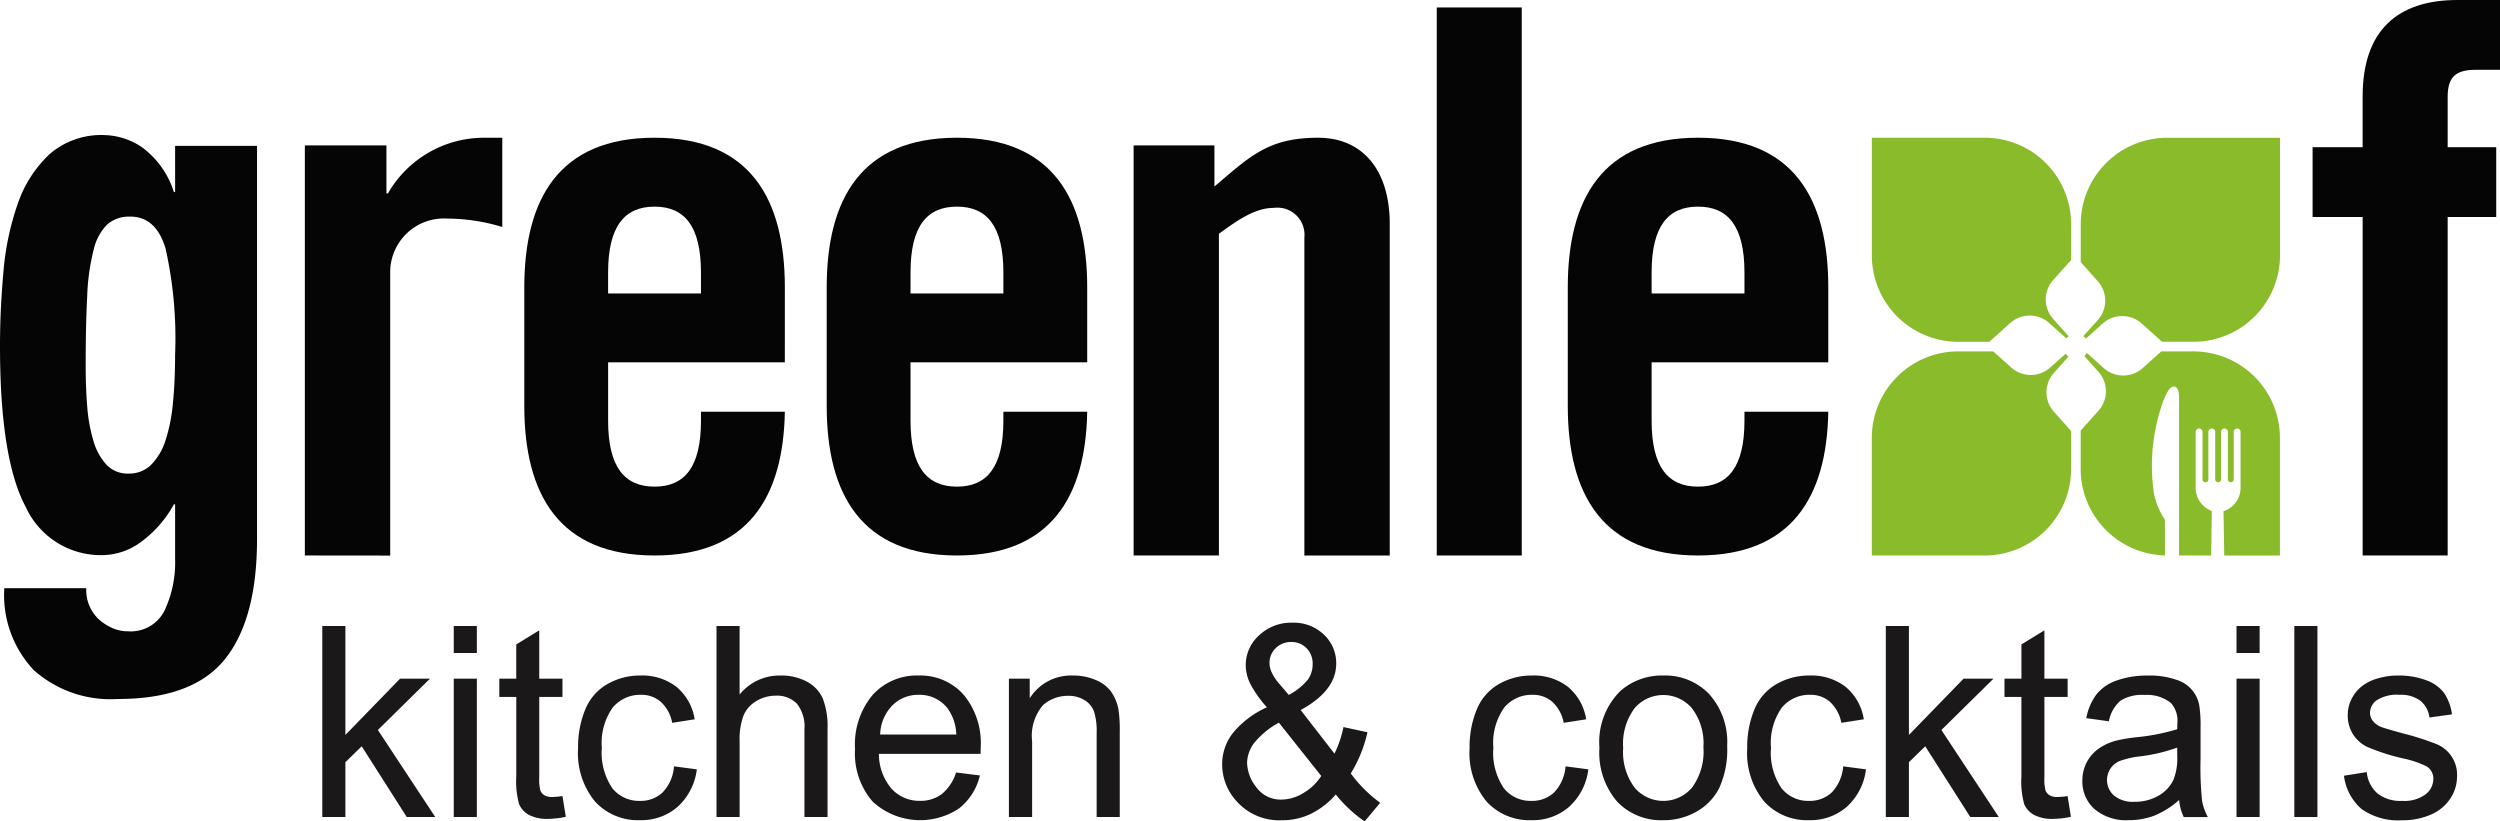
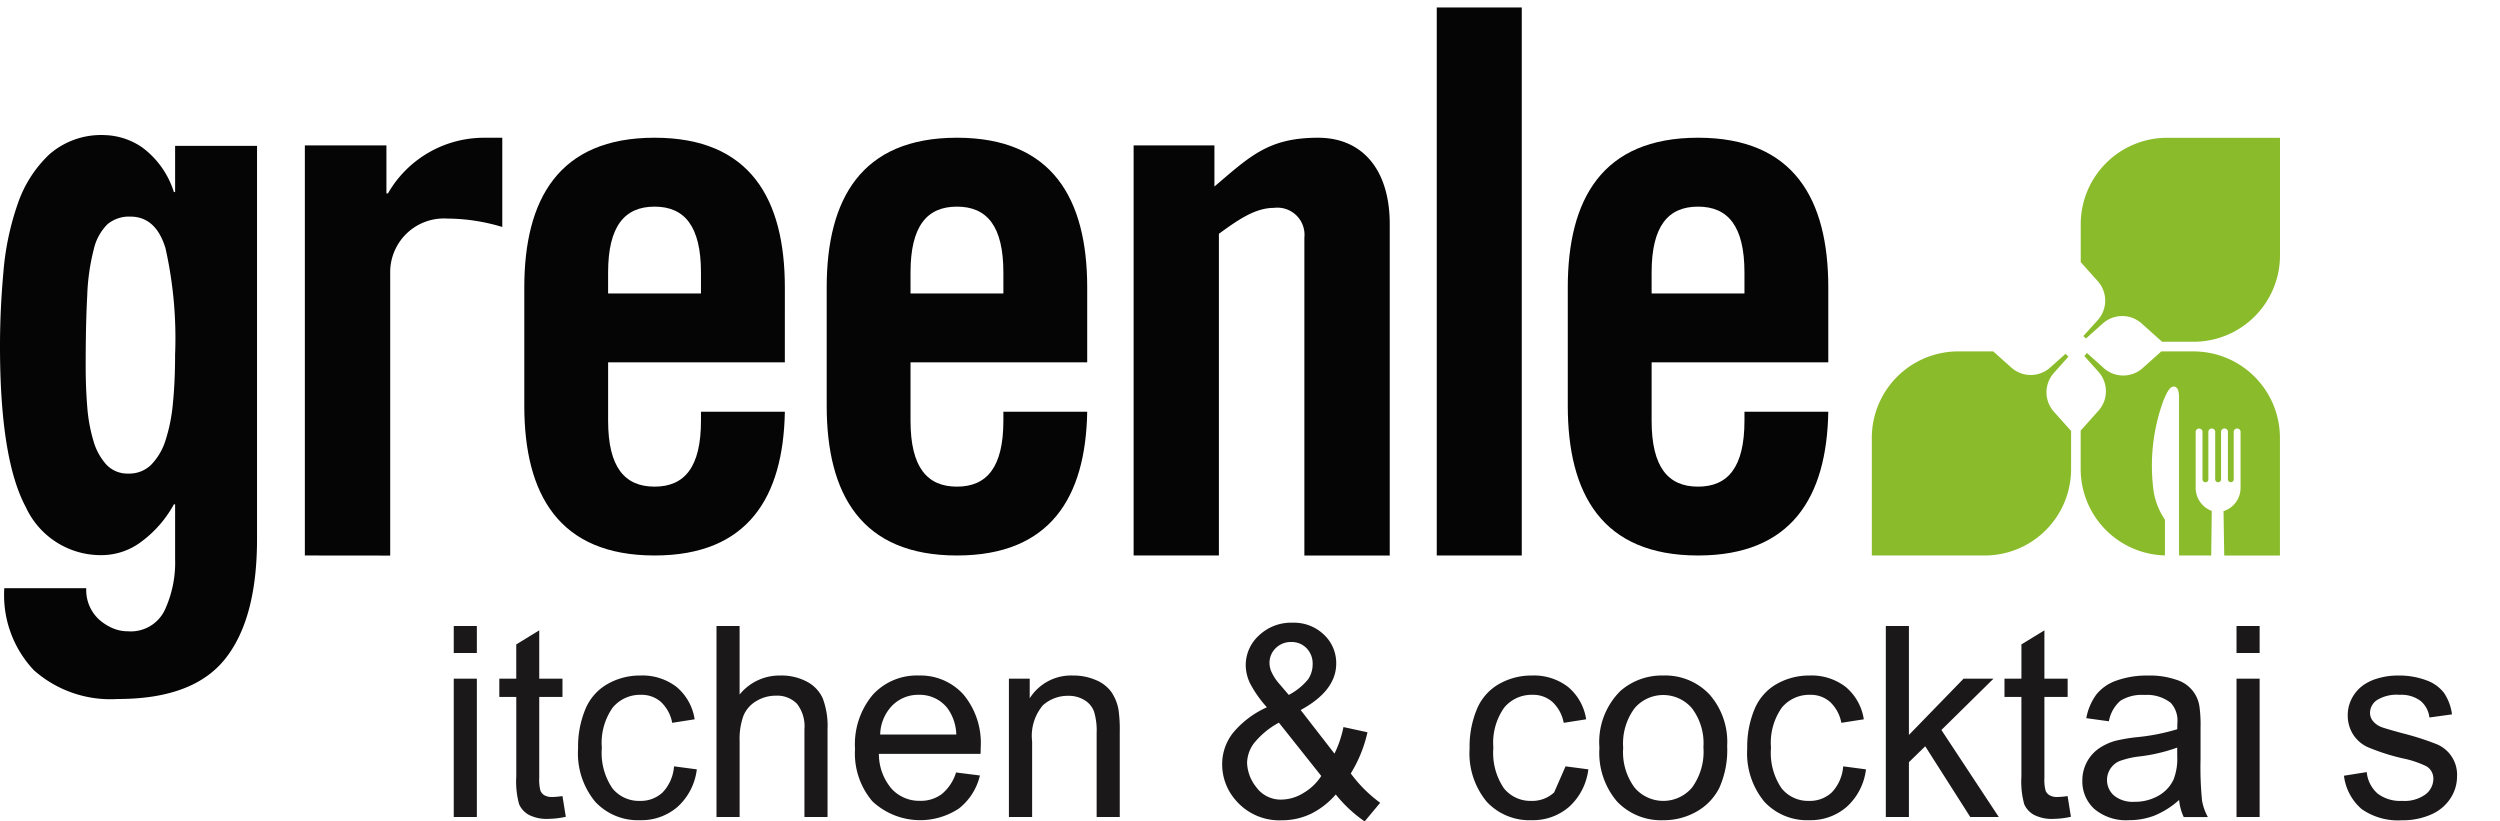
<svg xmlns="http://www.w3.org/2000/svg" id="Group_23" data-name="Group 23" width="186.535" height="61.292" viewBox="0 0 186.535 61.292">
-   <path id="Path_10" data-name="Path 10" d="M628.329,95.09l1.317,1.18a.968.968,0,0,1,.171-.164l-1.183-1.321a2.175,2.175,0,0,1,0-2.838L630,90.421V87.746a6.449,6.449,0,0,0-6.449-6.451h-8.419v8.778a6.45,6.45,0,0,0,6.452,6.449h2.308l1.6-1.431a2.174,2.174,0,0,1,2.837,0" transform="translate(-475.466 -71.019)" fill="#8abb2a" />
  <path id="Path_11" data-name="Path 11" d="M695.008,90.074V81.3H686.59a6.45,6.45,0,0,0-6.449,6.451v2.827l1.3,1.455a2.174,2.174,0,0,1,0,2.836L680.332,96.1a.9.9,0,0,1,.193.183l1.293-1.156a2.175,2.175,0,0,1,2.836,0l1.559,1.393h2.345a6.45,6.45,0,0,0,6.451-6.448" transform="translate(-524.889 -71.02)" fill="#8abb2a" />
  <path id="Path_12" data-name="Path 12" d="M628.691,149.427l1.114-1.246a.948.948,0,0,1-.21-.215l-1.188,1.061a2.175,2.175,0,0,1-2.836,0l-1.381-1.234h-2.607a6.452,6.452,0,0,0-6.452,6.451v8.777h8.419a6.448,6.448,0,0,0,6.449-6.45V153.73l-1.308-1.465a2.171,2.171,0,0,1,0-2.838" transform="translate(-475.467 -121.574)" fill="#8abb2a" />
  <path id="Path_13" data-name="Path 13" d="M681.893,149.066l-1.3-1.161a.946.946,0,0,1-.19.228l1.088,1.215a2.177,2.177,0,0,1,0,2.837l-1.357,1.515v2.869a6.449,6.449,0,0,0,6.286,6.446V160.35a5.318,5.318,0,0,1-.825-2,14.162,14.162,0,0,1,.709-6.881c.188-.442.44-1.054.763-1.054.192,0,.407.119.407.837V163.02h2.4l.04-3.325a1.839,1.839,0,0,1-1.2-1.781v-4.07a.258.258,0,1,1,.51,0v3.332h0v.126a.221.221,0,1,0,.437,0v-.243a.334.334,0,0,0,0-.034v-3.182a.258.258,0,1,1,.51,0V157.3a.221.221,0,1,0,.437,0v-3.459a.259.259,0,1,1,.512,0V157.3a.219.219,0,1,0,.433,0v-.126h0v-3.332a.258.258,0,1,1,.51,0V157.9a.06.06,0,0,1,0,.012,1.824,1.824,0,0,1-1.271,1.8l.053,3.309H695v-8.777a6.451,6.451,0,0,0-6.451-6.451h-2.4l-1.423,1.274a2.18,2.18,0,0,1-2.837,0" transform="translate(-524.886 -121.573)" fill="#8abb2a" />
  <path id="Path_14" data-name="Path 14" d="M127.488,112.467v-30.6h6.087v3.583h.114a8.261,8.261,0,0,1,7.222-4.152h1.308v6.658a14.284,14.284,0,0,0-4.093-.627,4.009,4.009,0,0,0-4.269,4.1v21.045Z" transform="translate(-104.742 -71.02)" fill="#040504" />
  <path id="Path_15" data-name="Path 15" d="M208.96,92.914V91.349c0-3.461-1.233-4.912-3.462-4.912s-3.467,1.452-3.467,4.912v1.565Zm6.258,5.142H202.032v4.355c0,3.464,1.23,4.918,3.467,4.918s3.462-1.453,3.462-4.918v-.67h6.258c-.114,6.369-2.741,10.725-9.72,10.725-7.15,0-9.721-4.58-9.721-11.169V92.469c0-6.591,2.571-11.174,9.721-11.174s9.72,4.583,9.72,11.174Z" transform="translate(-156.658 -71.019)" fill="#040504" />
  <path id="Path_16" data-name="Path 16" d="M303.068,92.914V91.349c0-3.461-1.226-4.912-3.464-4.912s-3.464,1.452-3.464,4.912v1.565Zm6.255,5.142H296.14v4.355c0,3.464,1.23,4.918,3.464,4.918s3.464-1.453,3.464-4.918v-.67h6.255c-.111,6.369-2.736,10.725-9.72,10.725-7.146,0-9.718-4.58-9.718-11.169V92.469c0-6.591,2.572-11.174,9.718-11.174s9.72,4.583,9.72,11.174Z" transform="translate(-228.202 -71.019)" fill="#040504" />
  <path id="Path_17" data-name="Path 17" d="M385.4,112.467v-30.6h6.029v3.071c2.673-2.275,4.039-3.641,7.734-3.641,3.355,0,5.347,2.447,5.347,6.428v24.744h-6.37V88.748a2.023,2.023,0,0,0-2.277-2.217c-1.364,0-2.619.85-4.1,1.934v24Z" transform="translate(-300.816 -71.02)" fill="#040504" />
  <rect id="Rectangle_420" data-name="Rectangle 420" width="6.343" height="40.89" transform="translate(107.202 0.557)" fill="#040504" />
  <g id="Group_21" data-name="Group 21">
    <path id="Path_18" data-name="Path 18" d="M533.69,92.914V91.349c0-3.461-1.232-4.912-3.464-4.912s-3.463,1.452-3.463,4.912v1.565Zm6.255,5.142H526.763v4.355c0,3.464,1.229,4.918,3.463,4.918s3.464-1.453,3.464-4.918v-.67h6.255c-.111,6.369-2.736,10.725-9.719,10.725-7.149,0-9.719-4.58-9.719-11.169V92.469c0-6.591,2.57-11.174,9.719-11.174s9.719,4.583,9.719,11.174Z" transform="translate(-403.529 -71.019)" fill="#040504" />
-     <path id="Path_19" data-name="Path 19" d="M756.027,54.629h-3.734V49.421h3.734V45.629c0-4.926,2.607-7.191,7.08-7.191h3.169v5.208h-1.812c-1.53,0-2.093.564-2.093,2.037v3.738h3.623v5.209h-3.623V79.885h-6.344Z" transform="translate(-579.741 -38.438)" fill="#040504" />
    <path id="Path_20" data-name="Path 20" d="M39.131,100.735a11.938,11.938,0,0,0,.463,2.554,4.472,4.472,0,0,0,.972,1.78,2.165,2.165,0,0,0,1.646.66,2.313,2.313,0,0,0,1.691-.66,4.562,4.562,0,0,0,1.066-1.808,12.588,12.588,0,0,0,.555-2.784q.162-1.637.162-3.588a30.723,30.723,0,0,0-.717-7.979q-.719-2.352-2.618-2.354a2.5,2.5,0,0,0-1.715.574A3.848,3.848,0,0,0,39.618,89a15.989,15.989,0,0,0-.487,3.445q-.117,2.152-.116,5.252,0,1.609.116,3.042M51.8,110.608q0,5.969-2.385,8.955t-7.993,2.985a8.609,8.609,0,0,1-6.279-2.152,8.163,8.163,0,0,1-2.2-6.114h6.116a2.981,2.981,0,0,0,.972,2.354,3.822,3.822,0,0,0,1,.631,2.848,2.848,0,0,0,1.136.23,2.807,2.807,0,0,0,2.733-1.55,8.435,8.435,0,0,0,.788-3.846v-4.075h-.092a8.565,8.565,0,0,1-2.386,2.755,4.922,4.922,0,0,1-2.942,1.033,6.151,6.151,0,0,1-5.722-3.587Q32.62,104.639,32.622,96.2q0-2.7.255-5.511a20.476,20.476,0,0,1,1.066-5.079,9.1,9.1,0,0,1,2.363-3.7,5.867,5.867,0,0,1,4.146-1.435,5.178,5.178,0,0,1,2.782.919,6.608,6.608,0,0,1,2.362,3.329h.092V81.276H51.8Z" transform="translate(-32.622 -70.394)" fill="#040504" />
  </g>
  <g id="Group_22" data-name="Group 22" transform="translate(24.048 46.465)">
-     <path id="Path_21" data-name="Path 21" d="M132.922,247.5V233.247h1.724v8.128l4.08-4.2h2.232l-3.889,3.831,4.281,6.495h-2.126l-3.362-5.279-1.216,1.186V247.5Z" transform="translate(-132.922 -233.004)" fill="#1a1818" />
    <path id="Path_22" data-name="Path 22" d="M173.829,235.26v-2.013h1.724v2.013Zm0,12.241V237.175h1.724V247.5Z" transform="translate(-164.021 -233.004)" fill="#1a1818" />
    <path id="Path_23" data-name="Path 23" d="M192.722,246.952l.249,1.546a6.312,6.312,0,0,1-1.3.156,2.912,2.912,0,0,1-1.456-.3,1.679,1.679,0,0,1-.728-.792,6.354,6.354,0,0,1-.211-2.066v-5.941H188.01v-1.361h1.264v-2.557l1.715-1.05v3.607h1.733v1.361h-1.733v6.038a3.094,3.094,0,0,0,.091.963.725.725,0,0,0,.3.34,1.132,1.132,0,0,0,.589.126A5.53,5.53,0,0,0,192.722,246.952Z" transform="translate(-174.802 -234.02)" fill="#1a1818" />
    <path id="Path_24" data-name="Path 24" d="M219.662,255.433l1.7.224a4.487,4.487,0,0,1-1.422,2.786,4.107,4.107,0,0,1-2.811,1.006,4.335,4.335,0,0,1-3.357-1.386,5.675,5.675,0,0,1-1.269-3.972,7.282,7.282,0,0,1,.546-2.927,3.845,3.845,0,0,1,1.662-1.881,4.873,4.873,0,0,1,2.428-.627,4.179,4.179,0,0,1,2.711.851,3.915,3.915,0,0,1,1.351,2.416l-1.676.263a2.837,2.837,0,0,0-.848-1.565,2.174,2.174,0,0,0-1.47-.525,2.659,2.659,0,0,0-2.117.948,4.55,4.55,0,0,0-.814,3,4.7,4.7,0,0,0,.785,3.024,2.539,2.539,0,0,0,2.05.943,2.394,2.394,0,0,0,1.7-.632A3.157,3.157,0,0,0,219.662,255.433Z" transform="translate(-193.418 -244.718)" fill="#1a1818" />
    <path id="Path_25" data-name="Path 25" d="M255.6,247.5V233.247h1.724v5.114a3.828,3.828,0,0,1,3.046-1.419,4.055,4.055,0,0,1,1.963.452,2.637,2.637,0,0,1,1.193,1.249,5.84,5.84,0,0,1,.359,2.314V247.5h-1.724v-6.543a2.731,2.731,0,0,0-.56-1.91,2.066,2.066,0,0,0-1.585-.6,2.763,2.763,0,0,0-1.441.4,2.268,2.268,0,0,0-.963,1.094,5.094,5.094,0,0,0-.287,1.906V247.5Z" transform="translate(-226.187 -233.004)" fill="#1a1818" />
    <path id="Path_26" data-name="Path 26" d="M306.243,255.89l1.781.224a4.42,4.42,0,0,1-1.561,2.46,5.228,5.228,0,0,1-6.451-.52,5.5,5.5,0,0,1-1.307-3.914,5.761,5.761,0,0,1,1.322-4.045,4.443,4.443,0,0,1,3.429-1.439,4.317,4.317,0,0,1,3.333,1.41,5.654,5.654,0,0,1,1.293,3.967q0,.156-.01.467h-7.586a4,4,0,0,0,.948,2.606,2.8,2.8,0,0,0,2.126.9,2.612,2.612,0,0,0,1.619-.505A3.361,3.361,0,0,0,306.243,255.89Zm-5.661-2.829h5.68a3.531,3.531,0,0,0-.651-1.954,2.627,2.627,0,0,0-2.136-1.011,2.718,2.718,0,0,0-2,.807A3.218,3.218,0,0,0,300.582,253.06Z" transform="translate(-258.956 -244.718)" fill="#1a1818" />
    <path id="Path_27" data-name="Path 27" d="M346.6,259.215V248.889h1.552v1.468a3.642,3.642,0,0,1,3.238-1.7,4.191,4.191,0,0,1,1.69.335,2.664,2.664,0,0,1,1.154.88,3.406,3.406,0,0,1,.536,1.293,10.175,10.175,0,0,1,.1,1.7v6.349h-1.724v-6.281a4.782,4.782,0,0,0-.2-1.6,1.675,1.675,0,0,0-.714-.846,2.243,2.243,0,0,0-1.2-.316,2.769,2.769,0,0,0-1.9.71,3.535,3.535,0,0,0-.8,2.693v5.639Z" transform="translate(-295.369 -244.718)" fill="#1a1818" />
    <path id="Path_28" data-name="Path 28" d="M421.432,245.047a5.9,5.9,0,0,1-1.858,1.444,4.972,4.972,0,0,1-2.174.481,4.267,4.267,0,0,1-3.419-1.478,4.054,4.054,0,0,1-1.025-2.693,3.763,3.763,0,0,1,.838-2.387,7,7,0,0,1,2.5-1.872,8.535,8.535,0,0,1-1.264-1.8,3.193,3.193,0,0,1-.316-1.332,2.989,2.989,0,0,1,.991-2.231,3.466,3.466,0,0,1,2.495-.948,3.223,3.223,0,0,1,2.351.894,2.9,2.9,0,0,1,.915,2.149q0,2.032-2.654,3.471L421.336,242a8.172,8.172,0,0,0,.67-1.983l1.791.389a10,10,0,0,1-1.245,3.072,10.073,10.073,0,0,0,2.194,2.188l-1.159,1.39A10.074,10.074,0,0,1,421.432,245.047Zm-1.082-1.381-3.161-3.977a6.079,6.079,0,0,0-1.887,1.57,2.557,2.557,0,0,0-.488,1.434,3.078,3.078,0,0,0,.68,1.8,2.241,2.241,0,0,0,1.925.934,3.147,3.147,0,0,0,1.6-.491A3.926,3.926,0,0,0,420.349,243.667Zm-2.424-6.048a4.6,4.6,0,0,0,1.451-1.176,2,2,0,0,0,.33-1.118,1.626,1.626,0,0,0-.455-1.191,1.53,1.53,0,0,0-1.135-.462,1.592,1.592,0,0,0-1.164.457,1.508,1.508,0,0,0-.465,1.118,1.665,1.665,0,0,0,.168.7,3.628,3.628,0,0,0,.5.773Z" transform="translate(-345.813 -232.233)" fill="#1a1818" />
-     <path id="Path_29" data-name="Path 29" d="M497.1,255.433l1.7.224a4.486,4.486,0,0,1-1.423,2.786,4.106,4.106,0,0,1-2.811,1.006,4.335,4.335,0,0,1-3.357-1.386,5.674,5.674,0,0,1-1.269-3.972,7.282,7.282,0,0,1,.546-2.927,3.845,3.845,0,0,1,1.662-1.881,4.874,4.874,0,0,1,2.428-.627,4.179,4.179,0,0,1,2.711.851,3.916,3.916,0,0,1,1.351,2.416l-1.676.263a2.838,2.838,0,0,0-.848-1.565,2.174,2.174,0,0,0-1.47-.525,2.658,2.658,0,0,0-2.117.948,4.548,4.548,0,0,0-.814,3,4.7,4.7,0,0,0,.786,3.024,2.539,2.539,0,0,0,2.049.943,2.4,2.4,0,0,0,1.7-.632A3.159,3.159,0,0,0,497.1,255.433Z" transform="translate(-404.336 -244.718)" fill="#1a1818" />
+     <path id="Path_29" data-name="Path 29" d="M497.1,255.433l1.7.224a4.486,4.486,0,0,1-1.423,2.786,4.106,4.106,0,0,1-2.811,1.006,4.335,4.335,0,0,1-3.357-1.386,5.674,5.674,0,0,1-1.269-3.972,7.282,7.282,0,0,1,.546-2.927,3.845,3.845,0,0,1,1.662-1.881,4.874,4.874,0,0,1,2.428-.627,4.179,4.179,0,0,1,2.711.851,3.916,3.916,0,0,1,1.351,2.416l-1.676.263a2.838,2.838,0,0,0-.848-1.565,2.174,2.174,0,0,0-1.47-.525,2.658,2.658,0,0,0-2.117.948,4.548,4.548,0,0,0-.814,3,4.7,4.7,0,0,0,.786,3.024,2.539,2.539,0,0,0,2.049.943,2.4,2.4,0,0,0,1.7-.632Z" transform="translate(-404.336 -244.718)" fill="#1a1818" />
    <path id="Path_30" data-name="Path 30" d="M530.361,254.052a5.365,5.365,0,0,1,1.571-4.249,4.691,4.691,0,0,1,3.2-1.147,4.53,4.53,0,0,1,3.429,1.4,5.356,5.356,0,0,1,1.331,3.855,6.917,6.917,0,0,1-.589,3.135,4.2,4.2,0,0,1-1.714,1.774,4.935,4.935,0,0,1-2.457.632,4.536,4.536,0,0,1-3.453-1.39A5.6,5.6,0,0,1,530.361,254.052Zm1.772,0a4.442,4.442,0,0,0,.853,2.97,2.811,2.811,0,0,0,4.281,0,4.55,4.55,0,0,0,.853-3.024,4.312,4.312,0,0,0-.857-2.9,2.815,2.815,0,0,0-4.277-.005A4.424,4.424,0,0,0,532.133,254.052Z" transform="translate(-435.069 -244.718)" fill="#1a1818" />
    <path id="Path_31" data-name="Path 31" d="M583.505,255.433l1.7.224a4.485,4.485,0,0,1-1.423,2.786,4.105,4.105,0,0,1-2.811,1.006,4.334,4.334,0,0,1-3.357-1.386,5.674,5.674,0,0,1-1.269-3.972,7.287,7.287,0,0,1,.546-2.927,3.847,3.847,0,0,1,1.662-1.881,4.874,4.874,0,0,1,2.428-.627,4.179,4.179,0,0,1,2.711.851,3.917,3.917,0,0,1,1.351,2.416l-1.676.263a2.839,2.839,0,0,0-.848-1.565,2.173,2.173,0,0,0-1.47-.525,2.659,2.659,0,0,0-2.117.948,4.548,4.548,0,0,0-.814,3,4.7,4.7,0,0,0,.786,3.024,2.539,2.539,0,0,0,2.049.943,2.4,2.4,0,0,0,1.7-.632A3.159,3.159,0,0,0,583.505,255.433Z" transform="translate(-470.025 -244.718)" fill="#1a1818" />
    <path id="Path_32" data-name="Path 32" d="M619.483,247.5V233.247h1.724v8.128l4.08-4.2h2.232l-3.889,3.831,4.282,6.495h-2.126l-3.362-5.279-1.217,1.186V247.5Z" transform="translate(-502.823 -233.004)" fill="#1a1818" />
    <path id="Path_33" data-name="Path 33" d="M661.108,246.952l.249,1.546a6.315,6.315,0,0,1-1.3.156,2.912,2.912,0,0,1-1.456-.3,1.679,1.679,0,0,1-.728-.792,6.354,6.354,0,0,1-.211-2.066v-5.941H656.4v-1.361h1.264v-2.557l1.714-1.05v3.607h1.734v1.361h-1.734v6.038a3.1,3.1,0,0,0,.091.963.724.724,0,0,0,.3.34,1.131,1.131,0,0,0,.589.126A5.535,5.535,0,0,0,661.108,246.952Z" transform="translate(-530.885 -234.02)" fill="#1a1818" />
    <path id="Path_34" data-name="Path 34" d="M687.866,257.941a6.4,6.4,0,0,1-1.844,1.167,5.259,5.259,0,0,1-1.9.34,3.662,3.662,0,0,1-2.577-.831,2.764,2.764,0,0,1-.9-2.124,2.891,2.891,0,0,1,1.231-2.392,4.166,4.166,0,0,1,1.24-.574,12.2,12.2,0,0,1,1.533-.263,15.547,15.547,0,0,0,3.075-.6c.006-.24.01-.392.01-.457a1.951,1.951,0,0,0-.489-1.507,2.857,2.857,0,0,0-1.963-.593,3.012,3.012,0,0,0-1.8.433,2.652,2.652,0,0,0-.857,1.531l-1.686-.233a4.268,4.268,0,0,1,.757-1.774,3.311,3.311,0,0,1,1.523-1.04,6.7,6.7,0,0,1,2.308-.365,6.028,6.028,0,0,1,2.117.311,2.439,2.439,0,0,1,1.734,1.974,10.021,10.021,0,0,1,.086,1.614v2.333a25.135,25.135,0,0,0,.11,3.087,3.928,3.928,0,0,0,.436,1.24h-1.8A3.739,3.739,0,0,1,687.866,257.941Zm-.144-3.908a12.489,12.489,0,0,1-2.816.661,6.444,6.444,0,0,0-1.5.35,1.541,1.541,0,0,0-.4,2.567,2.223,2.223,0,0,0,1.528.467,3.512,3.512,0,0,0,1.772-.443,2.708,2.708,0,0,0,1.14-1.21,4.292,4.292,0,0,0,.278-1.75Z" transform="translate(-549.32 -244.718)" fill="#1a1818" />
    <path id="Path_35" data-name="Path 35" d="M728.62,235.26v-2.013h1.724v2.013Zm0,12.241V237.175h1.724V247.5Z" transform="translate(-585.792 -233.004)" fill="#1a1818" />
-     <path id="Path_36" data-name="Path 36" d="M746.6,247.5V233.247h1.724V247.5Z" transform="translate(-599.459 -233.004)" fill="#1a1818" />
    <path id="Path_37" data-name="Path 37" d="M762.056,256.133l1.7-.272a2.431,2.431,0,0,0,.8,1.594,2.757,2.757,0,0,0,1.834.554,2.667,2.667,0,0,0,1.762-.491,1.476,1.476,0,0,0,.575-1.152,1.067,1.067,0,0,0-.508-.933,7.4,7.4,0,0,0-1.762-.593,15.849,15.849,0,0,1-2.629-.841,2.558,2.558,0,0,1-1.111-.982,2.628,2.628,0,0,1-.378-1.386,2.69,2.69,0,0,1,.311-1.278,2.817,2.817,0,0,1,.848-.977,3.525,3.525,0,0,1,1.1-.51,5.145,5.145,0,0,1,1.489-.209,5.812,5.812,0,0,1,2.1.35,2.861,2.861,0,0,1,1.336.948,3.74,3.74,0,0,1,.594,1.6l-1.686.233a1.879,1.879,0,0,0-.666-1.244,2.411,2.411,0,0,0-1.557-.447,2.787,2.787,0,0,0-1.7.4,1.165,1.165,0,0,0-.508.933.975.975,0,0,0,.211.613,1.517,1.517,0,0,0,.661.467q.259.1,1.523.447a20.931,20.931,0,0,1,2.552.812,2.462,2.462,0,0,1,1.547,2.416,2.968,2.968,0,0,1-.5,1.648,3.259,3.259,0,0,1-1.451,1.2,5.215,5.215,0,0,1-2.146.423,4.726,4.726,0,0,1-3.022-.836A3.9,3.9,0,0,1,762.056,256.133Z" transform="translate(-611.212 -244.718)" fill="#1a1818" />
  </g>
</svg>